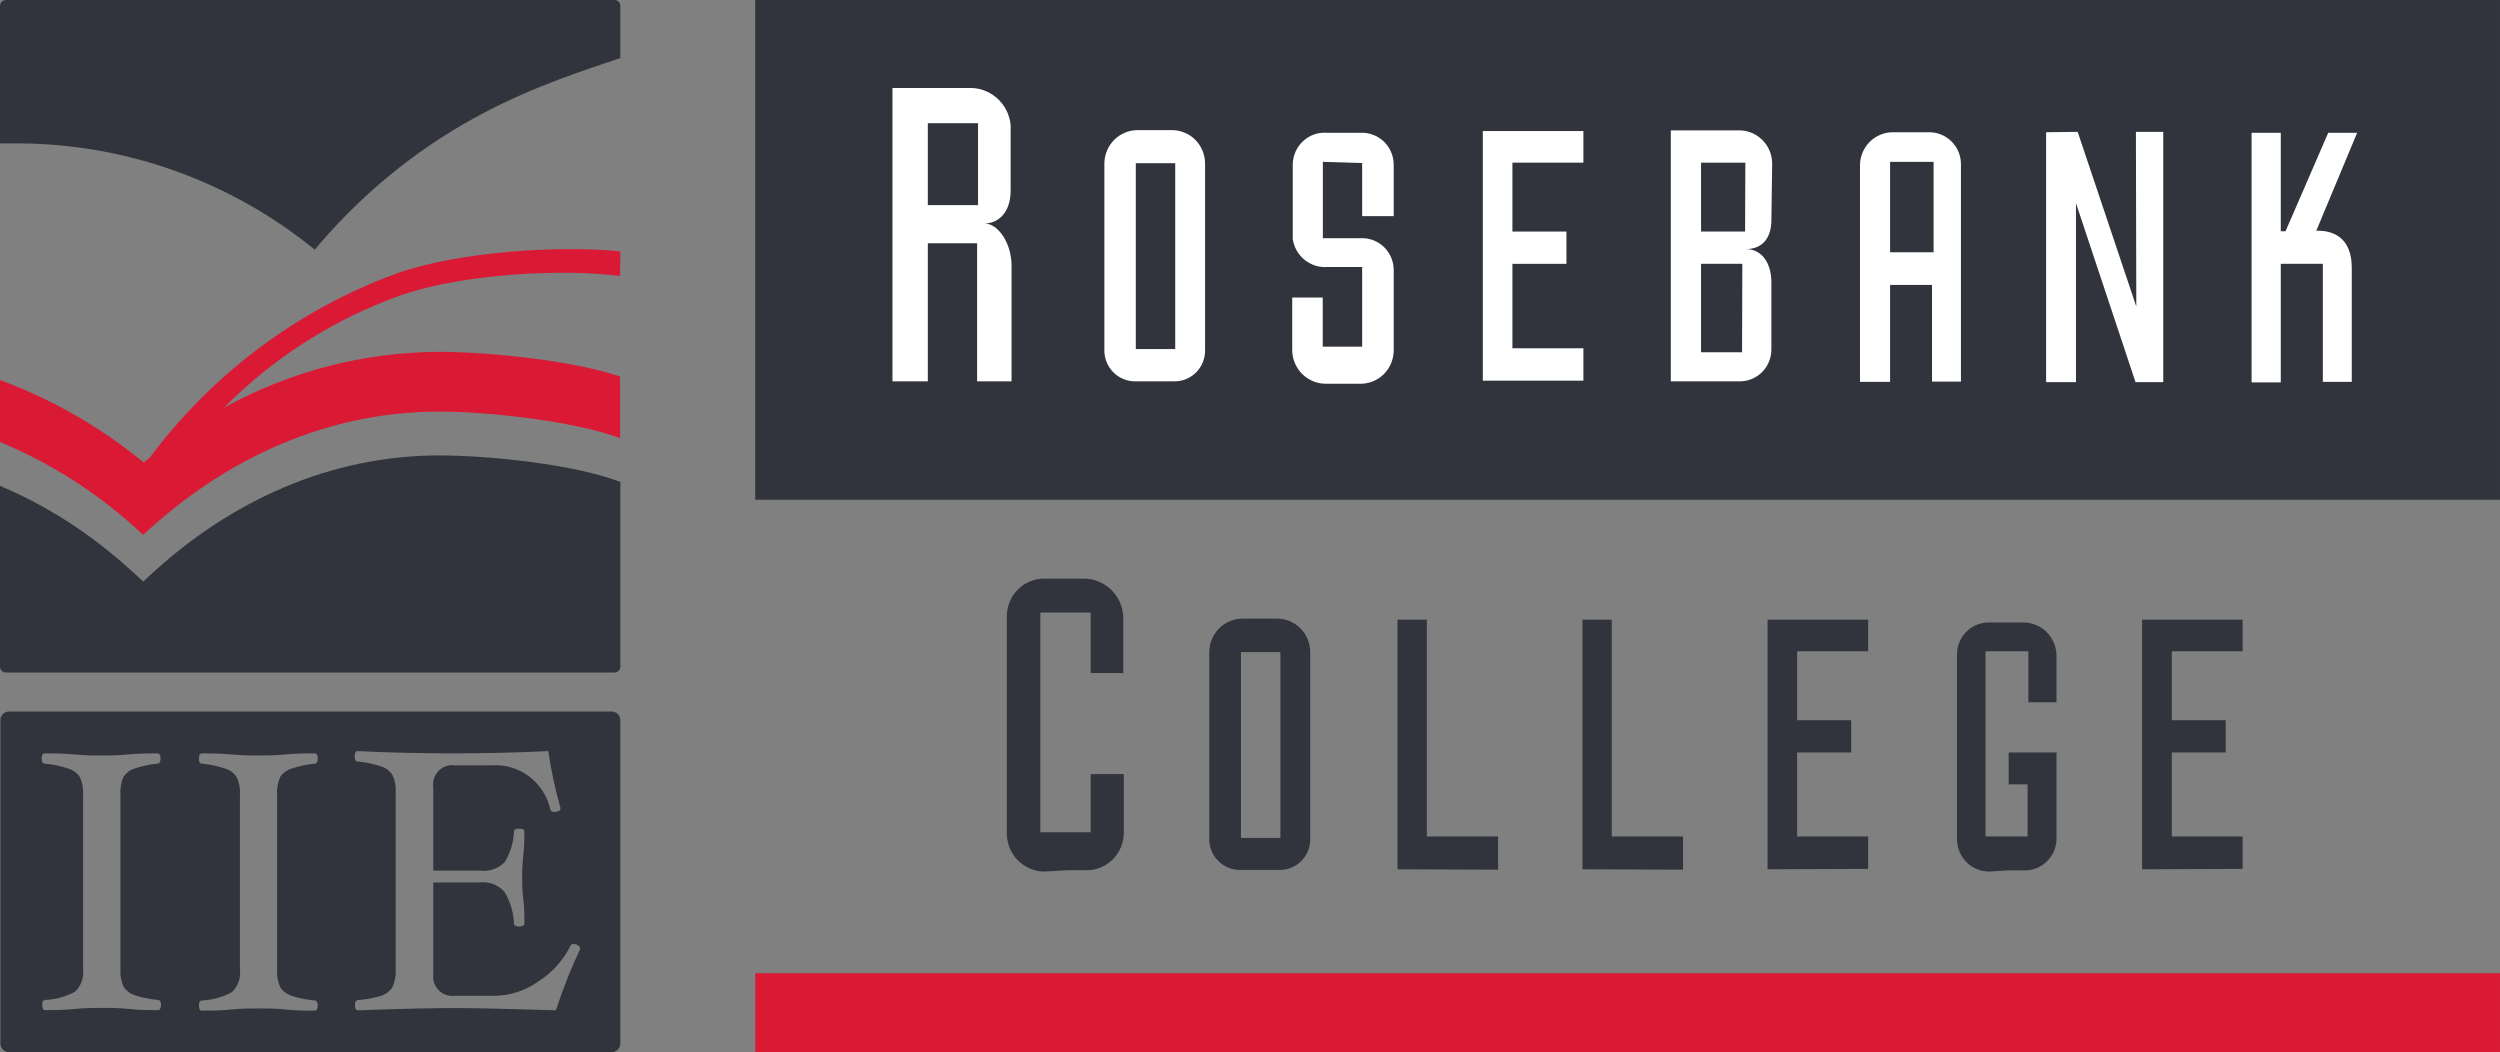
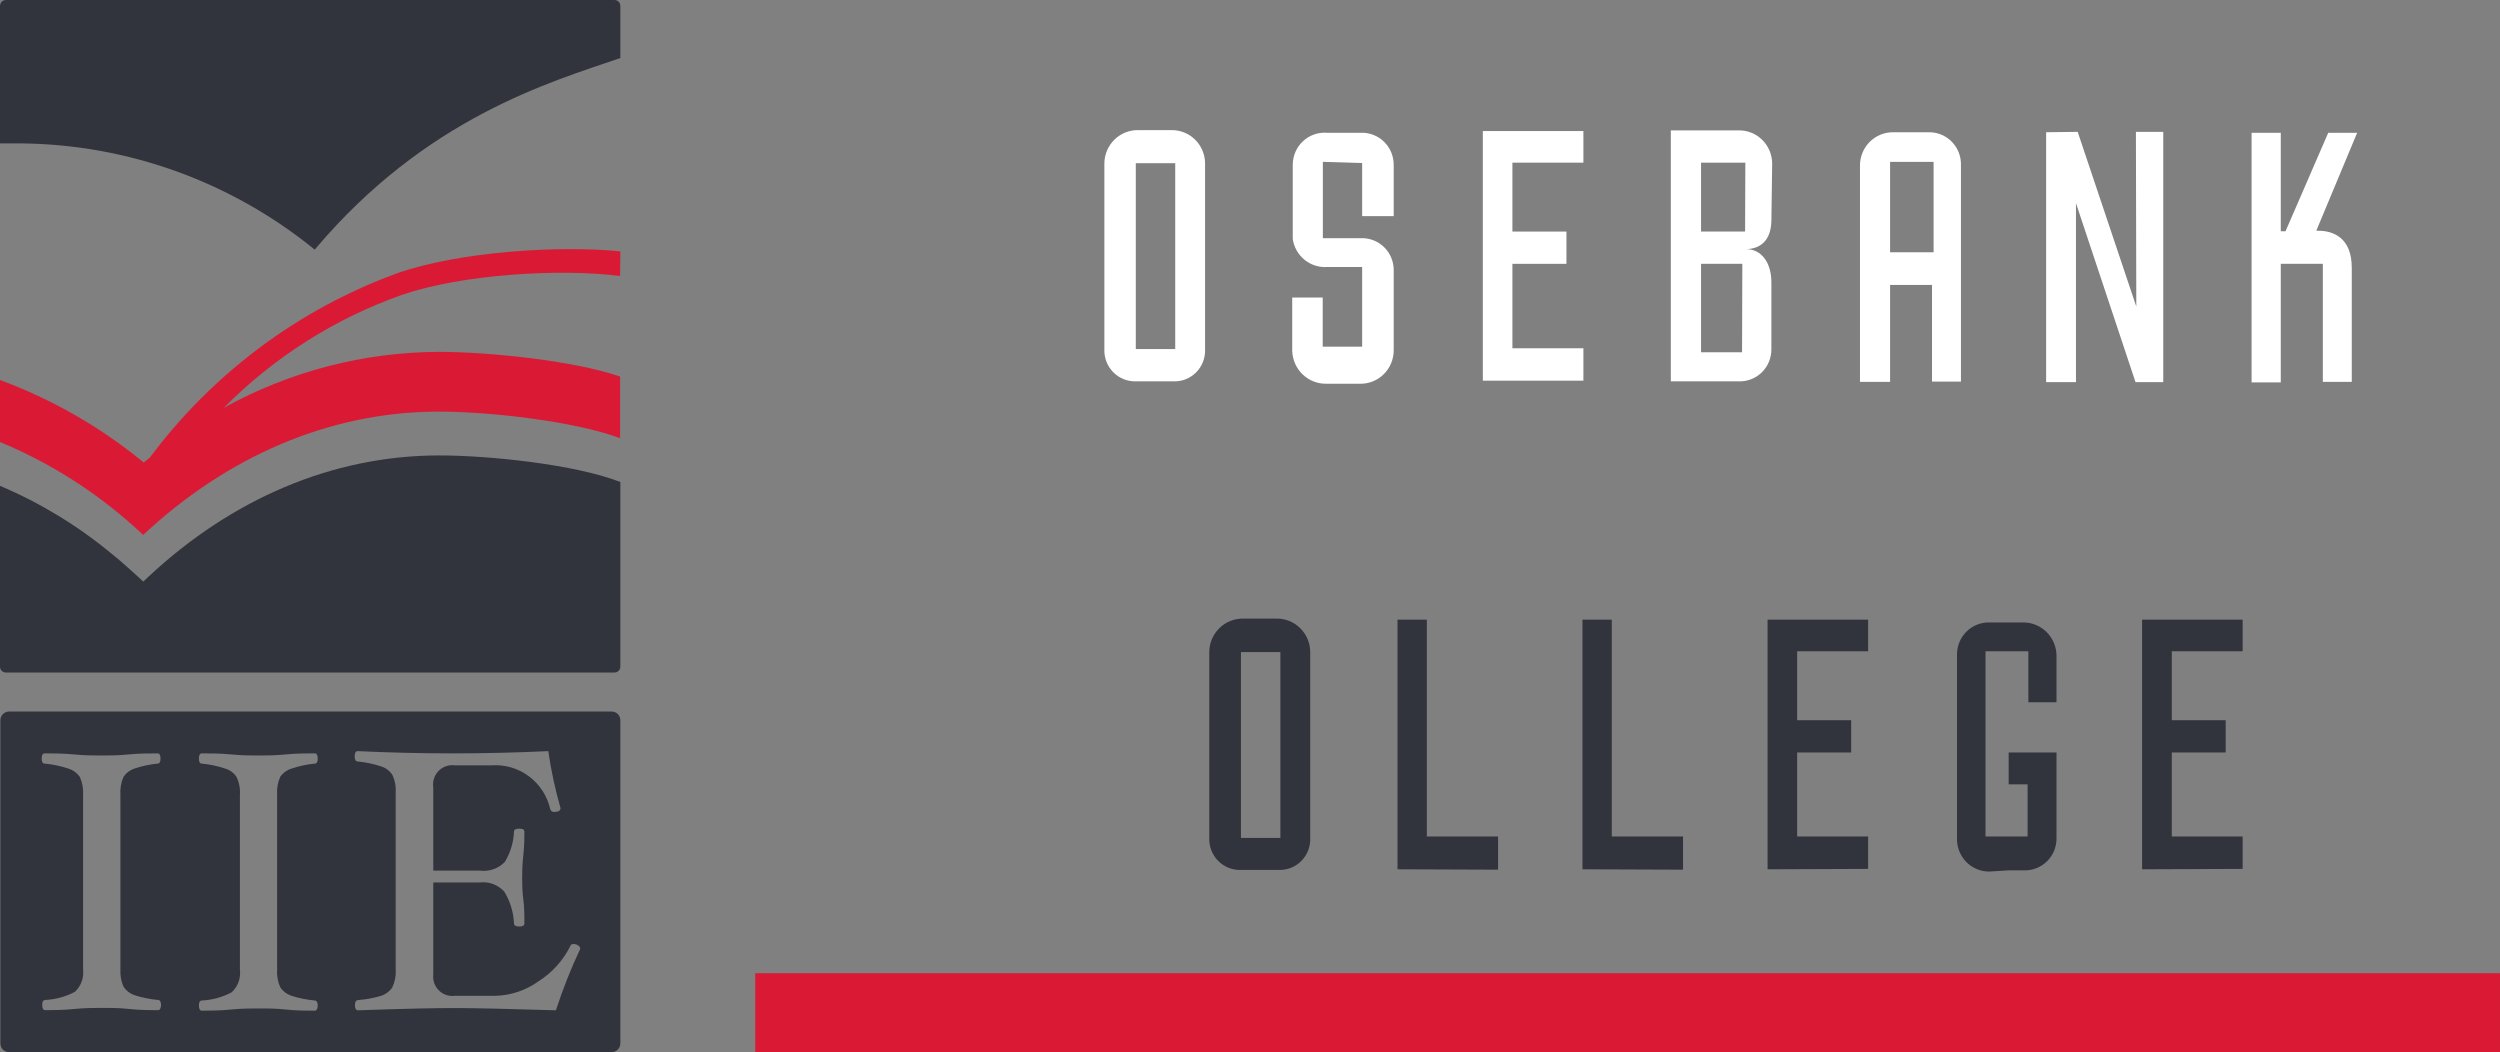
<svg xmlns="http://www.w3.org/2000/svg" width="518" height="218" viewBox="0 0 518 218" fill="none">
  <rect x="0" y="0" width="518" height="218" fill="#808080" stroke="none" />
  <path d="M128.536 138.107V99.866C119.111 96.207 101.298 94.364 91.029 94.364C68.612 94.364 47.83 103.608 30.888 119.372L29.69 120.5L28.464 119.372C27.129 118.134 25.74 116.951 24.433 115.795L23.316 114.887C16.274 109.021 8.419 104.229 0 100.664V138.107C-0.003 138.271 0.026 138.433 0.086 138.585C0.146 138.737 0.236 138.875 0.351 138.991C0.466 139.107 0.602 139.198 0.753 139.258C0.903 139.319 1.064 139.349 1.226 139.345H127.31C127.472 139.349 127.633 139.319 127.783 139.258C127.934 139.198 128.07 139.107 128.185 138.991C128.3 138.875 128.39 138.737 128.45 138.585C128.51 138.433 128.539 138.271 128.536 138.107ZM128.536 12.023V1.266C128.543 1.1 128.517 0.934 128.458 0.779C128.4 0.624 128.31 0.483 128.195 0.364C128.08 0.245 127.942 0.152 127.79 0.089C127.638 0.027 127.474 -0.004 127.31 0H1.226C1.063 0 0.901 0.033 0.751 0.097C0.6 0.161 0.464 0.255 0.35 0.373C0.235 0.491 0.146 0.63 0.086 0.784C0.026 0.937 -0.003 1.101 0 1.266V29.712C1.471 29.712 2.942 29.712 4.413 29.712C26.552 29.933 47.971 37.687 65.208 51.722C88.251 24.375 113.964 17.03 128.536 12.023ZM0.082 149.249V216.157C0.075 216.398 0.116 216.639 0.203 216.864C0.291 217.089 0.422 217.294 0.59 217.467C0.758 217.639 0.959 217.775 1.181 217.867C1.403 217.958 1.64 218.004 1.88 218H126.711C126.951 218.003 127.19 217.958 127.414 217.867C127.637 217.776 127.839 217.64 128.009 217.468C128.18 217.296 128.314 217.092 128.404 216.866C128.495 216.641 128.539 216.4 128.536 216.157V149.249C128.54 149.007 128.495 148.767 128.404 148.543C128.313 148.319 128.179 148.117 128.008 147.947C127.837 147.777 127.634 147.644 127.412 147.556C127.189 147.468 126.95 147.426 126.711 147.433H1.88C1.643 147.43 1.407 147.474 1.187 147.564C0.968 147.654 0.768 147.788 0.6 147.957C0.433 148.126 0.3 148.328 0.211 148.55C0.122 148.772 0.078 149.01 0.082 149.249ZM81.986 200.833V164.353C82.086 163.07 81.861 161.782 81.333 160.611C80.8 159.763 79.991 159.13 79.045 158.823C77.446 158.287 75.792 157.937 74.115 157.778C73.706 157.778 73.488 157.42 73.488 156.705C73.488 155.989 73.706 155.632 74.115 155.632C80.515 155.934 87.107 156.099 93.835 156.099C100.562 156.099 107.209 155.934 113.609 155.632C114.181 159.62 115.028 163.564 116.143 167.434C116.143 167.957 115.707 168.232 114.808 168.232C114.634 168.245 114.46 168.198 114.317 168.098C114.173 167.998 114.067 167.851 114.018 167.682C113.401 164.95 111.838 162.531 109.61 160.861C107.382 159.191 104.637 158.381 101.87 158.575H94.216C93.602 158.495 92.978 158.56 92.393 158.766C91.808 158.972 91.279 159.313 90.848 159.761C90.417 160.21 90.096 160.755 89.909 161.351C89.723 161.948 89.678 162.58 89.776 163.197V180.392H99.418C100.359 180.517 101.316 180.42 102.214 180.11C103.111 179.8 103.926 179.284 104.594 178.604C105.753 176.703 106.409 174.534 106.5 172.304C106.5 171.891 106.854 171.698 107.59 171.698C108.325 171.698 108.652 171.891 108.652 172.304C108.652 173.597 108.652 175.22 108.434 177.173C108.216 179.126 108.189 180.584 108.189 181.767C108.189 182.95 108.189 184.519 108.434 186.389C108.679 188.26 108.652 190.076 108.652 191.341C108.652 191.754 108.298 191.974 107.59 191.974C106.882 191.974 106.5 191.754 106.5 191.341C106.396 189.003 105.702 186.73 104.485 184.739C103.852 184.044 103.066 183.51 102.19 183.18C101.315 182.85 100.374 182.734 99.446 182.84H89.776V201.851C89.701 202.458 89.764 203.074 89.961 203.653C90.157 204.231 90.482 204.757 90.91 205.19C91.338 205.622 91.859 205.95 92.432 206.149C93.005 206.347 93.615 206.411 94.216 206.335H102.551C105.786 206.273 108.928 205.228 111.567 203.336C114.415 201.536 116.715 198.974 118.213 195.936C118.213 195.716 118.512 195.606 118.839 195.606C119.183 195.586 119.522 195.694 119.792 195.908C119.922 195.97 120.031 196.067 120.108 196.189C120.185 196.311 120.227 196.452 120.228 196.596C118.28 200.728 116.597 204.983 115.189 209.334C105.583 209.04 98.737 208.884 94.652 208.866C90.566 208.848 83.739 209.004 74.169 209.334C73.76 209.334 73.543 208.976 73.543 208.261C73.543 207.545 73.76 207.27 74.169 207.215C75.794 207.097 77.401 206.802 78.963 206.335C79.906 206.037 80.722 205.426 81.278 204.602C81.834 203.429 82.079 202.13 81.986 200.833ZM49.709 200.833V164.738C49.809 163.44 49.565 162.139 49.001 160.969C48.46 160.147 47.65 159.543 46.713 159.263C45.124 158.727 43.479 158.376 41.81 158.218C41.429 158.218 41.211 157.888 41.211 157.172C41.211 156.457 41.429 156.099 41.81 156.099C43.554 156.099 45.569 156.099 47.912 156.319C50.254 156.54 52.025 156.54 53.55 156.54C55.075 156.54 56.982 156.54 59.188 156.319C61.394 156.099 63.519 156.099 65.235 156.099C65.616 156.099 65.834 156.457 65.834 157.172C65.834 157.888 65.616 158.218 65.235 158.218C63.584 158.375 61.957 158.726 60.387 159.263C59.449 159.541 58.632 160.133 58.071 160.941C57.542 162.132 57.317 163.437 57.418 164.738V200.833C57.322 202.116 57.547 203.402 58.071 204.574C58.618 205.385 59.412 205.993 60.332 206.307C61.907 206.819 63.533 207.151 65.18 207.298C65.616 207.298 65.834 207.683 65.834 208.316C65.834 208.949 65.616 209.416 65.235 209.416C63.519 209.416 61.531 209.416 59.188 209.169C56.846 208.921 55.102 208.949 53.55 208.949C51.997 208.949 50.145 208.949 47.912 209.169C45.678 209.389 43.554 209.416 41.81 209.416C41.429 209.416 41.211 209.031 41.211 208.316C41.211 207.601 41.429 207.353 41.81 207.298C43.981 207.208 46.104 206.625 48.021 205.592C48.658 204.993 49.145 204.248 49.438 203.42C49.732 202.592 49.825 201.705 49.709 200.833ZM17.215 200.833V164.738C17.308 163.444 17.074 162.147 16.534 160.969C15.97 160.157 15.156 159.558 14.219 159.263C12.611 158.723 10.948 158.373 9.261 158.218C8.853 158.218 8.635 157.888 8.635 157.172C8.635 156.457 8.853 156.099 9.261 156.099C10.977 156.099 12.993 156.099 15.335 156.319C17.678 156.54 19.448 156.54 20.974 156.54C22.499 156.54 24.405 156.54 26.639 156.319C28.872 156.099 30.97 156.099 32.658 156.099C33.04 156.099 33.258 156.457 33.258 157.172C33.258 157.888 33.04 158.218 32.658 158.218C31.008 158.375 29.381 158.726 27.81 159.263C26.912 159.563 26.137 160.152 25.604 160.941C25.075 162.132 24.85 163.437 24.95 164.738V200.833C24.872 202.079 25.097 203.325 25.604 204.464C26.151 205.275 26.945 205.883 27.865 206.197C29.439 206.709 31.065 207.041 32.713 207.188C33.149 207.188 33.367 207.573 33.367 208.206C33.367 208.839 33.149 209.306 32.767 209.306C31.079 209.306 29.063 209.306 26.748 209.059C24.433 208.811 22.635 208.839 21.082 208.839C19.53 208.839 17.678 208.839 15.444 209.059C13.211 209.279 11.086 209.306 9.37 209.306C8.962 209.306 8.744 208.921 8.744 208.206C8.744 207.49 8.962 207.243 9.37 207.188C11.532 207.094 13.645 206.511 15.553 205.482C16.17 204.892 16.641 204.164 16.93 203.357C17.218 202.549 17.316 201.685 17.215 200.833Z" fill="#31343D" />
  <path d="M128.535 52.079C115.952 50.814 95.278 52.079 82.367 56.591C61.949 64.022 44.117 77.3 31.051 94.804L29.771 95.822C20.855 88.497 10.794 82.724 0 78.738V91.585C10.962 96.135 21.012 102.661 29.662 110.843C46.904 94.722 68.122 85.285 90.974 85.285C101.325 85.285 119.029 87.266 128.481 90.787V78.022C118.975 74.721 101.243 72.905 90.974 72.905C75.388 72.953 60.061 76.935 46.386 84.487C56.789 73.999 69.393 66.007 83.266 61.103C95.85 56.783 116.224 55.601 128.481 57.196L128.535 52.079Z" fill="#DA1A35" />
  <path d="M517.997 201.65H156.477V218H517.997V201.65Z" fill="#DA1A35" />
-   <path d="M517.997 0H156.477V103.55H517.997V0Z" fill="#31343D" />
-   <path fill-rule="evenodd" clip-rule="evenodd" d="M209.595 55.023V79.013H202.459V50.401H192.245V79.013H184.918V18.24H200.471C202.656 18.094 204.811 18.814 206.479 20.247C208.148 21.68 209.197 23.714 209.405 25.916V39.479C209.405 44.018 206.872 46.302 203.957 46.302C206.872 46.302 209.595 50.483 209.595 55.023ZM192.245 42.505H202.65V25.53H192.245V42.505Z" fill="white" />
+   <path d="M517.997 0H156.477H517.997V0Z" fill="#31343D" />
  <path fill-rule="evenodd" clip-rule="evenodd" d="M243.153 79.013H235.336C234.465 79.036 233.599 78.878 232.792 78.549C231.984 78.22 231.252 77.727 230.641 77.1C230.031 76.472 229.555 75.725 229.242 74.904C228.93 74.083 228.788 73.206 228.826 72.327V33.812C228.84 32.895 229.033 31.991 229.394 31.15C229.755 30.309 230.278 29.548 230.93 28.912C231.583 28.275 232.354 27.775 233.199 27.441C234.044 27.106 234.946 26.943 235.853 26.961H242.69C243.596 26.943 244.496 27.106 245.339 27.441C246.183 27.776 246.952 28.277 247.603 28.913C248.253 29.55 248.773 30.311 249.131 31.152C249.489 31.992 249.679 32.896 249.69 33.812V72.327C249.732 73.21 249.592 74.091 249.28 74.916C248.967 75.74 248.488 76.491 247.874 77.119C247.26 77.747 246.523 78.24 245.71 78.566C244.897 78.892 244.027 79.044 243.153 79.013ZM235.336 72.327H243.507V33.812H235.336V72.327Z" fill="white" />
  <path d="M274.094 33.536V49.355H281.993C282.879 49.322 283.763 49.47 284.59 49.792C285.417 50.114 286.17 50.603 286.805 51.228C287.439 51.853 287.941 52.602 288.28 53.43C288.619 54.257 288.787 55.145 288.776 56.041V72.547C288.78 73.484 288.597 74.411 288.236 75.274C287.876 76.137 287.347 76.917 286.68 77.567C286.013 78.218 285.222 78.725 284.356 79.059C283.49 79.392 282.566 79.545 281.639 79.508H274.857C273.945 79.53 273.037 79.37 272.186 79.037C271.335 78.705 270.558 78.206 269.897 77.57C269.237 76.934 268.708 76.173 268.339 75.33C267.97 74.487 267.769 73.579 267.748 72.657V61.653H274.067V71.832H282.239V55.325H274.966C273.277 55.434 271.608 54.897 270.292 53.822C268.975 52.747 268.106 51.212 267.857 49.52V34.114C267.862 33.199 268.053 32.294 268.42 31.457C268.786 30.619 269.32 29.867 269.987 29.248C270.654 28.628 271.441 28.154 272.297 27.855C273.154 27.556 274.063 27.439 274.966 27.511H281.993C282.881 27.482 283.764 27.634 284.592 27.959C285.419 28.284 286.172 28.775 286.806 29.402C287.44 30.03 287.942 30.781 288.28 31.609C288.619 32.438 288.787 33.328 288.776 34.224V44.788H282.239V33.784L274.094 33.536Z" fill="white" />
  <path d="M328.08 78.875H307.243V27.154H328.08V33.701H313.371V47.98H324.566V54.665H313.371V72.162H328.08V78.875Z" fill="white" />
  <path fill-rule="evenodd" clip-rule="evenodd" d="M367.03 58.461C367.03 54.582 365.096 51.611 361.746 51.611C364.878 51.611 366.948 49.658 367.03 45.806L367.194 33.866C367.187 32.948 366.998 32.04 366.64 31.195C366.281 30.351 365.759 29.588 365.105 28.95C364.45 28.312 363.676 27.812 362.828 27.48C361.98 27.148 361.075 26.99 360.166 27.016H346.193V79.012H360.248C361.134 79.046 362.017 78.897 362.844 78.575C363.671 78.253 364.425 77.765 365.059 77.14C365.694 76.514 366.196 75.765 366.534 74.938C366.873 74.111 367.042 73.222 367.03 72.327V58.461ZM360.956 72.987H352.458V54.665H361.011L360.956 72.987ZM361.583 47.98H352.458V33.701H361.637L361.583 47.98Z" fill="white" />
  <path fill-rule="evenodd" clip-rule="evenodd" d="M400.315 59.039H391.626V79.123H385.388V34.252C385.392 33.346 385.572 32.45 385.92 31.615C386.267 30.78 386.774 30.023 387.411 29.387C388.049 28.75 388.805 28.247 389.636 27.906C390.467 27.566 391.356 27.394 392.252 27.401H399.688C400.576 27.393 401.456 27.567 402.275 27.912C403.094 28.258 403.836 28.767 404.454 29.41C405.073 30.053 405.556 30.816 405.875 31.653C406.193 32.49 406.34 33.383 406.307 34.279V79.068H400.315V59.039ZM400.641 52.272V33.536H391.626V52.272H400.641Z" fill="white" />
  <path d="M430.14 42.092L442.479 79.178H448.226V27.319H442.561L442.643 63.524L430.494 27.319L423.957 27.401V79.178H430.14V42.092Z" fill="white" />
  <path d="M482.41 27.511H488.402L479.931 47.815H480.421C483.445 47.815 487.285 49.273 487.285 55.463V79.122H481.293V54.665H472.577V79.233H466.53V27.511H472.577V47.925H473.557L482.41 27.511Z" fill="white" />
-   <path d="M215.56 172.441V126.91H225.992V139.455H232.747V128.148C232.748 125.992 231.913 123.921 230.421 122.379C228.93 120.837 226.9 119.945 224.766 119.895H216.595C215.553 119.857 214.515 120.034 213.542 120.414C212.57 120.793 211.684 121.368 210.938 122.104C210.192 122.839 209.601 123.72 209.202 124.693C208.802 125.665 208.603 126.71 208.614 127.763V172.331C208.57 173.411 208.744 174.488 209.127 175.497C209.509 176.506 210.092 177.425 210.84 178.199C211.587 178.972 212.484 179.582 213.473 179.992C214.463 180.403 215.525 180.604 216.595 180.584L221.198 180.309H224.875C225.917 180.347 226.956 180.17 227.928 179.79C228.9 179.411 229.786 178.835 230.532 178.1C231.279 177.364 231.869 176.484 232.268 175.511C232.668 174.538 232.868 173.494 232.856 172.441V160.391H225.992V172.441H215.56Z" fill="#31343D" />
  <path d="M443.84 128.395V180.117L464.677 180.034V173.321H449.996V155.907H461.163V149.221H449.996V134.943H464.677V128.395H443.84Z" fill="#31343D" />
  <path fill-rule="evenodd" clip-rule="evenodd" d="M254.564 179.808C255.378 180.133 256.249 180.285 257.124 180.254H264.942C265.816 180.286 266.686 180.134 267.499 179.808C268.312 179.482 269.049 178.989 269.663 178.361C270.277 177.732 270.756 176.982 271.069 176.157C271.381 175.332 271.521 174.451 271.479 173.569V135.053C271.468 134.134 271.278 133.227 270.918 132.383C270.558 131.539 270.037 130.775 269.384 130.136C268.73 129.496 267.958 128.994 267.112 128.657C266.265 128.321 265.361 128.157 264.451 128.175H257.588C256.679 128.161 255.776 128.327 254.932 128.665C254.087 129.003 253.316 129.505 252.663 130.144C252.011 130.783 251.489 131.545 251.128 132.387C250.767 133.23 250.574 134.135 250.56 135.053V173.569C250.522 174.452 250.665 175.334 250.981 176.159C251.297 176.984 251.778 177.734 252.394 178.362C253.011 178.99 253.75 179.482 254.564 179.808ZM257.124 135.108H265.296V173.624H257.124V135.108Z" fill="#31343D" />
  <path d="M289.565 128.395V180.117L310.402 180.199V173.321H295.639V128.395H289.565Z" fill="#31343D" />
  <path d="M327.888 128.395V180.117L348.725 180.199V173.321H333.962V128.395H327.888Z" fill="#31343D" />
  <path d="M366.239 128.395V180.117L387.076 180.034V173.321H372.368V155.907H383.563V149.221H372.368V134.943H387.076V128.395H366.239Z" fill="#31343D" />
  <path d="M411.4 173.321V134.943H420.279V145.507H426.108V135.906C426.108 134.081 425.396 132.33 424.127 131.033C422.857 129.735 421.132 128.995 419.326 128.973H412.299C411.411 128.94 410.527 129.088 409.698 129.41C408.87 129.731 408.114 130.219 407.478 130.844C406.841 131.469 406.337 132.218 405.995 133.046C405.653 133.873 405.481 134.762 405.489 135.658V173.651C405.459 174.565 405.614 175.476 405.945 176.327C406.276 177.178 406.776 177.952 407.413 178.601C408.051 179.251 408.813 179.761 409.653 180.102C410.493 180.443 411.393 180.607 412.299 180.584L416.194 180.337H419.326C420.212 180.37 421.095 180.222 421.922 179.9C422.749 179.578 423.503 179.089 424.137 178.464C424.772 177.839 425.274 177.09 425.612 176.262C425.951 175.435 426.12 174.547 426.108 173.651V155.907H416.194V162.509H420.116V173.321H411.4Z" fill="#31343D" />
</svg>